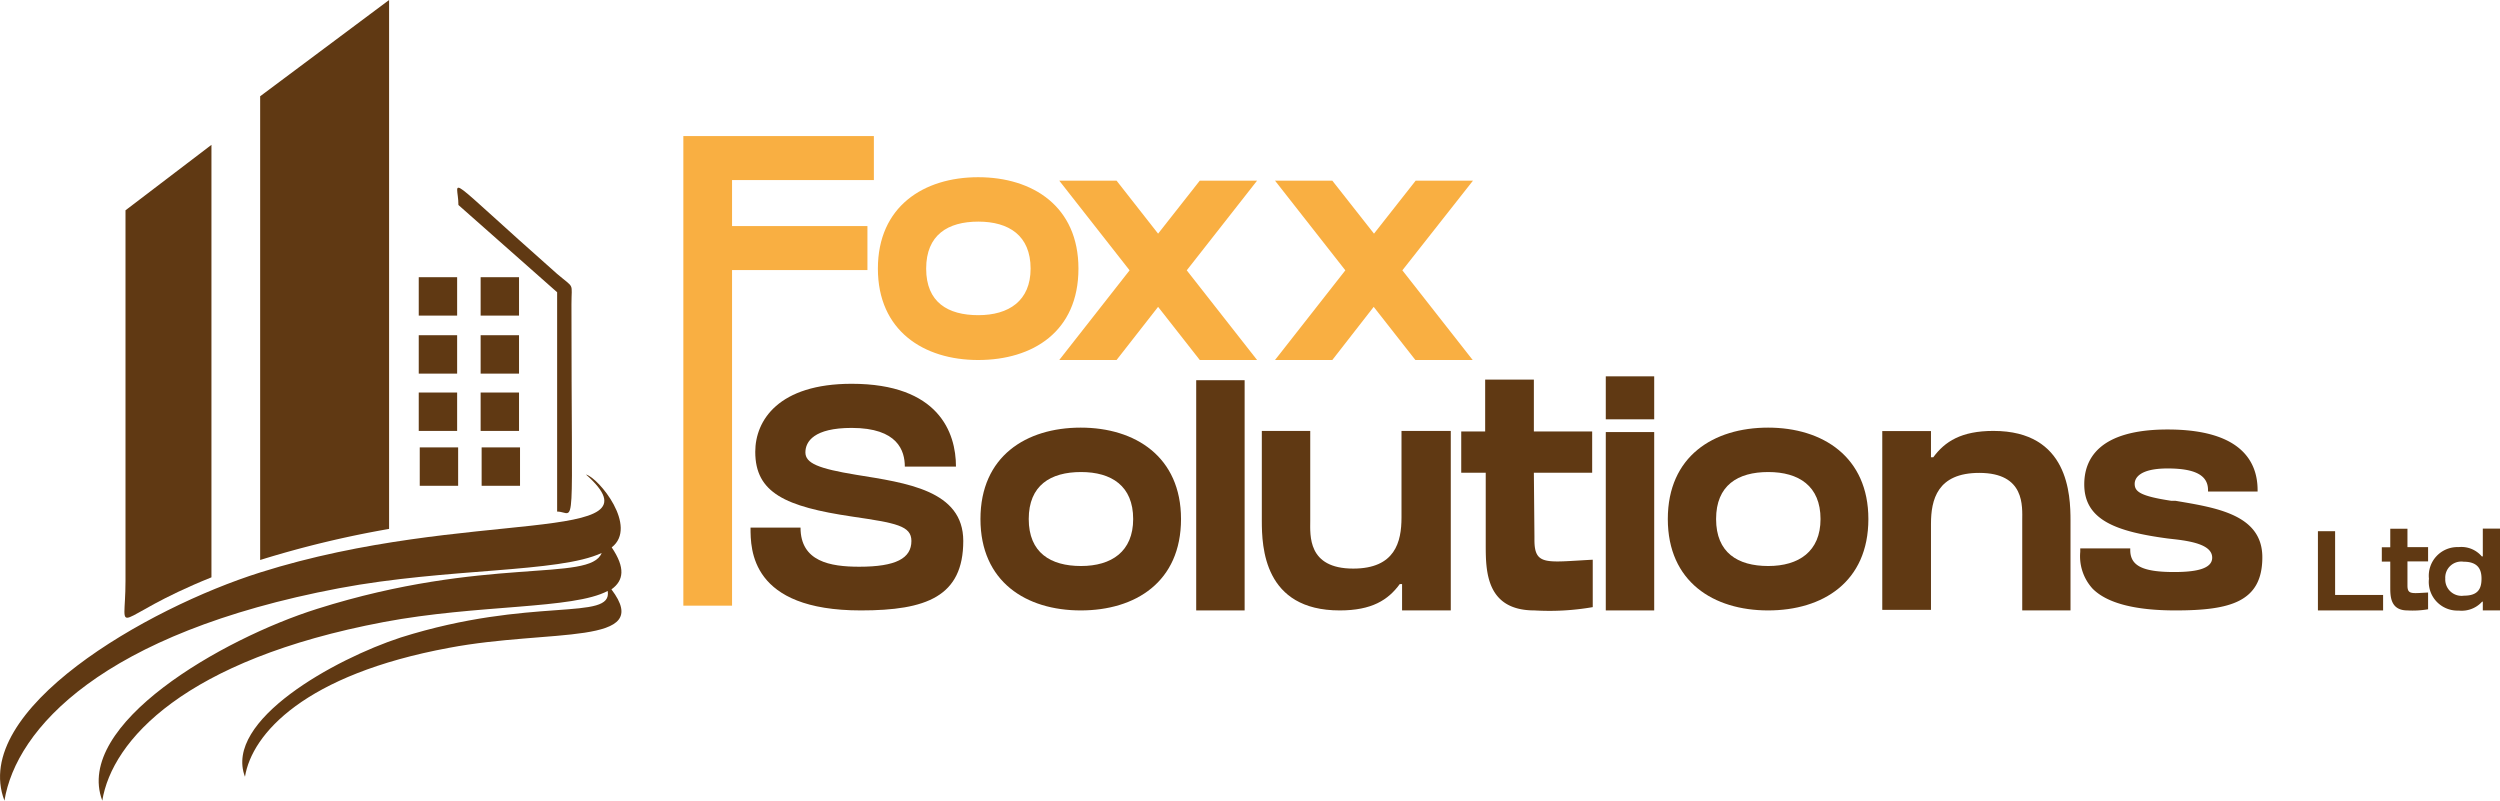
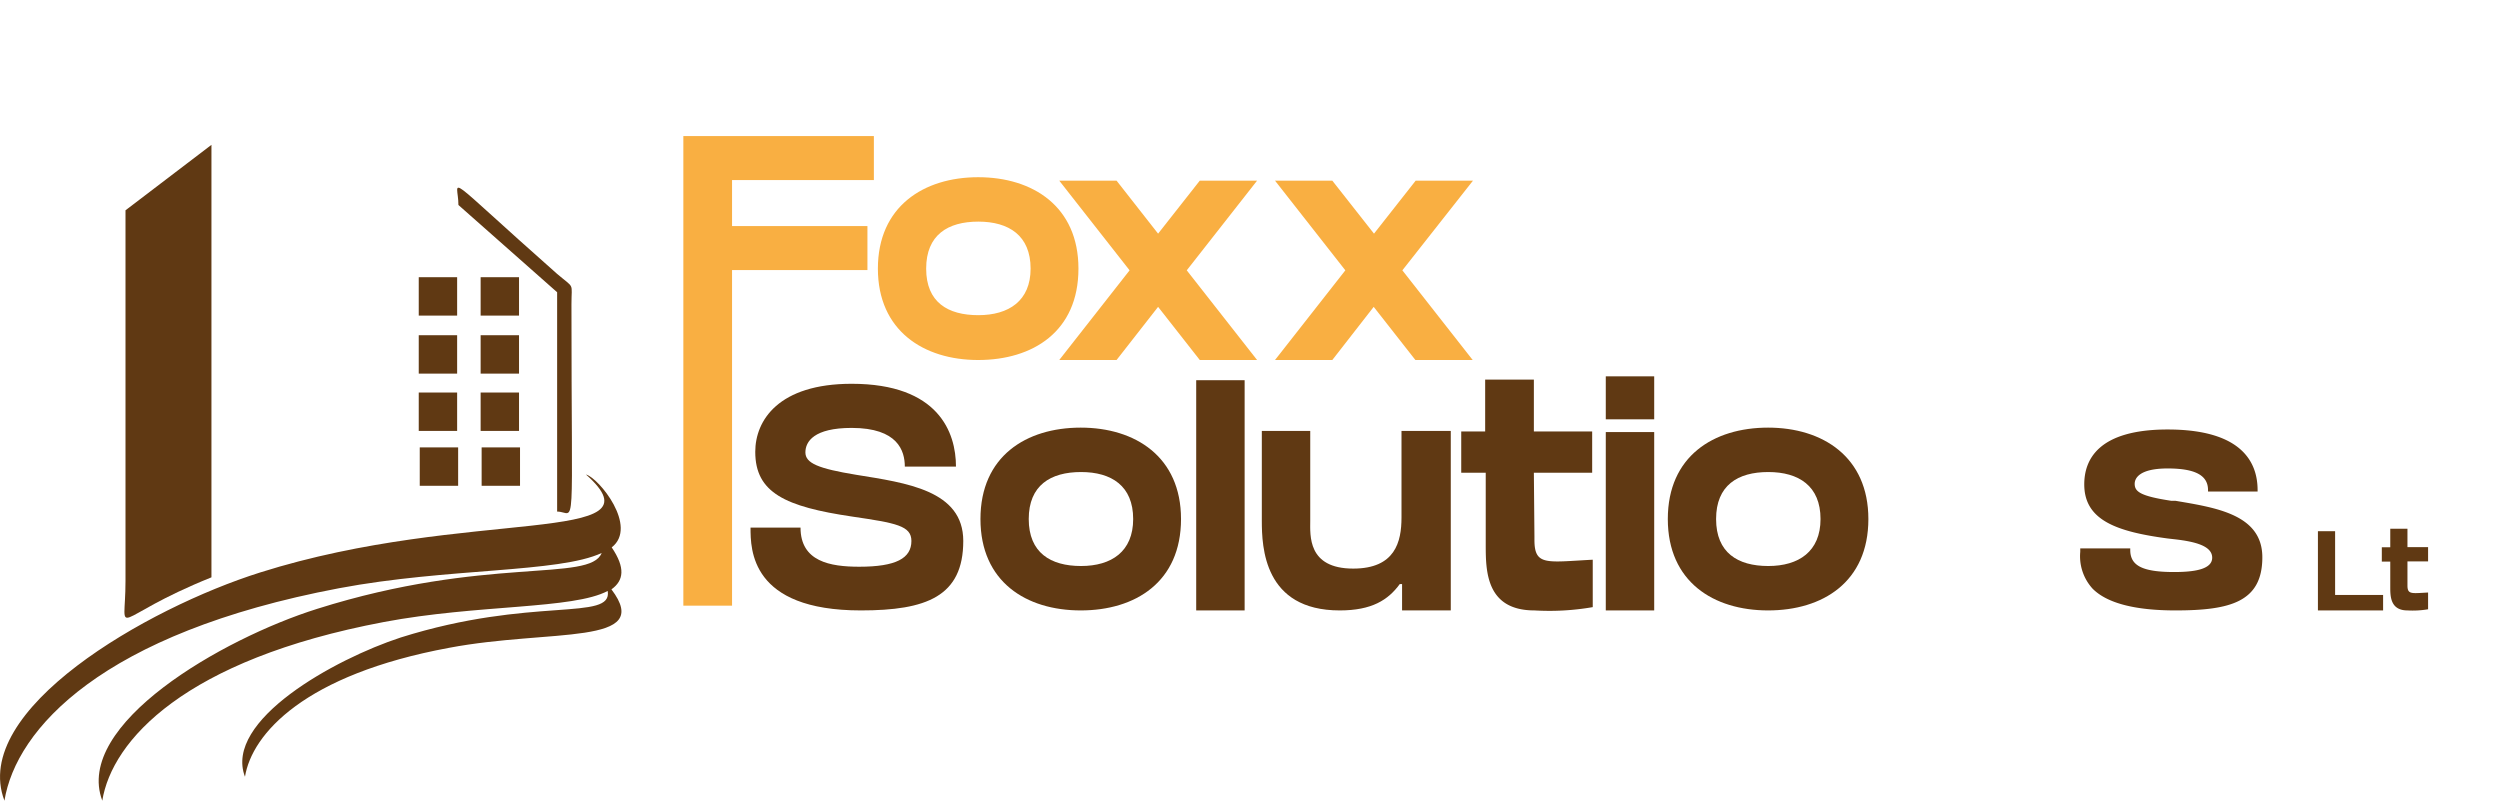
<svg xmlns="http://www.w3.org/2000/svg" viewBox="0 0 174.51 55.89">
  <path d="M61,9.5v3.07H51.1v3.21h9.45v3.07H51.1V42.28H47.7V9.5Z" fill="#f9af42" />
  <path d="M75.28,18.75c0,4.4-3.19,6.38-7,6.38s-7-2.05-7-6.38,3.19-6.38,7-6.38S75.28,14.41,75.28,18.75Zm-3.34,0c0-2.31-1.52-3.28-3.65-3.28s-3.64.93-3.64,3.28S66.16,22,68.29,22,71.94,21,71.94,18.75Z" fill="#f9af42" />
  <path d="M82.84,18.87l4.91,6.26h-4l-2.91-3.71-2.9,3.71h-4l4.91-6.26-4.91-6.26h4l2.9,3.7,2.91-3.7h4Z" fill="#f9af42" />
  <path d="M97.89,18.87l4.91,6.26h-4l-2.91-3.71L93,25.13H89l4.91-6.26L89,12.61h4l2.91,3.7,2.91-3.7h4Z" fill="#f9af42" />
  <path d="M163,41.53h3.35v1.08h-4.55V37.08H163Z" fill="#603913" />
  <path d="M168.05,40.78h0v.09c0,.64.29.55,1.44.49v1.17a6.4,6.4,0,0,1-1.44.08c-1.2,0-1.2-1-1.2-1.63V39.2h-.59v-1h.59V36.91h1.2v1.28h1.44v1h-1.44Z" fill="#603913" />
-   <path d="M174.51,36.9v5.71h-1.2V42h-.05a1.92,1.92,0,0,1-1.64.62,2,2,0,0,1-2.07-2.22,2,2,0,0,1,2.07-2.21,1.87,1.87,0,0,1,1.62.65h.07V36.9Zm-1.29,3.49c0-.6-.21-1.18-1.25-1.18a1.12,1.12,0,0,0-1.28,1.18A1.14,1.14,0,0,0,172,41.58C173,41.58,173.22,41.07,173.22,40.39Z" fill="#603913" />
  <path d="M67.24,37.76c0,3.88-2.58,4.85-7.15,4.85-7.7,0-7.7-4.26-7.7-5.78h3.49c0,2.37,2.07,2.73,4.1,2.73,2.57,0,3.64-.59,3.64-1.8,0-1.06-1.07-1.25-4.13-1.7-4.67-.69-6.77-1.66-6.77-4.52,0-2.2,1.63-4.75,6.73-4.75,6.07,0,7.28,3.4,7.28,5.78H63.16c0-1.09-.48-2.7-3.71-2.7-2.63,0-3.23.95-3.23,1.71s.92,1.13,3.53,1.56C63.26,33.71,67.24,34.22,67.24,37.76Z" fill="#603913" />
  <path d="M82.44,36.23c0,4.4-3.19,6.38-7,6.38s-7-2-7-6.38,3.19-6.38,7-6.38S82.44,31.89,82.44,36.23Zm-3.34,0c0-2.31-1.51-3.28-3.64-3.28s-3.65.93-3.65,3.28,1.52,3.28,3.65,3.28S79.1,38.5,79.1,36.23Z" fill="#603913" />
  <path d="M83.5,42.61V26.54h3.38V42.61Z" fill="#603913" />
  <path d="M101.27,30.08V42.61h-3.4V40.77h-.16c-.81,1.11-1.95,1.84-4.19,1.84-5.3,0-5.44-4.43-5.44-6.26V30.08h3.38v6.27c0,1-.21,3.34,3,3.34,2.93,0,3.37-1.87,3.37-3.56V30.08Z" fill="#603913" />
  <path d="M107.11,37.43h0v.25c0,1.83.82,1.56,4.07,1.39v3.31a17.69,17.69,0,0,1-4.07.23c-3.4,0-3.4-2.79-3.4-4.61V33H102V30.12h1.67V26.5h3.4v3.62h4.07V33h-4.07Z" fill="#603913" />
  <path d="M112.09,29.27v-3h3.38v3Zm0,13.34V30.16h3.38V42.61Z" fill="#603913" />
  <path d="M130.42,36.23c0,4.4-3.19,6.38-7,6.38s-7-2-7-6.38,3.19-6.38,7-6.38S130.42,31.89,130.42,36.23Zm-3.34,0c0-2.31-1.52-3.28-3.65-3.28s-3.64.93-3.64,3.28,1.51,3.28,3.64,3.28S127.08,38.5,127.08,36.23Z" fill="#603913" />
-   <path d="M144.53,36.35v6.26h-3.37V36.35c0-1,.21-3.34-3-3.34-2.93,0-3.37,1.87-3.37,3.56v6h-3.4V30.09h3.4v1.83h.16c.81-1.1,1.95-1.84,4.2-1.84C144.39,30.08,144.53,34.52,144.53,36.35Z" fill="#603913" />
  <path d="M157.92,38.9c0,3.11-2.22,3.71-6.07,3.71-2.83,0-4.78-.51-5.78-1.52a3.36,3.36,0,0,1-.86-2.57v-.24h3.49v.11c0,1.07.8,1.54,3.06,1.54,1.36,0,2.66-.17,2.66-1s-1.21-1.12-2.56-1.28l-.53-.06c-3.6-.48-5.84-1.28-5.84-3.78,0-1.74,1-3.83,5.82-3.83,5.19,0,6.28,2.3,6.28,4.23v.1h-3.46v-.1c0-1-.84-1.51-2.82-1.51s-2.3.69-2.3,1.07c0,.55.39.86,2.57,1.19l.29,0C154.7,35.44,157.92,35.92,157.92,38.9Z" fill="#603913" />
-   <path d="M27.16,0l-9,6.72V39.09a71.4,71.4,0,0,1,9-2.17Z" fill="#603913" />
  <path d="M14.76,10.11l-6,4.57V40.57c0,4.15-1.2,2.63,6-.27Z" fill="#603913" />
  <path d="M38.89,35.71c1.33,0,1,2.34,1-14.47,0-1.56.25-1.06-1-2.12C30.61,11.8,32,12.49,32,14.31l6.89,6.09Z" fill="#603913" />
  <path d="M40.87,33.11s0,0,0,0Z" fill="#603913" />
  <path d="M42.7,38.21c1.86-1.45-.9-4.85-1.8-5.09,5.63,5-8.21,2.25-22.74,6.84C10.26,42.45-2.11,49.56.31,55.89c.81-5,6.81-11.7,23.36-14.83C31.27,39.63,39,40,42,38.6c-.81,2.07-8.08.18-19.86,3.9-6.64,2.09-17,8.07-15,13.39.68-4.2,5.73-9.84,19.65-12.47,6.56-1.24,13.22-.88,15.63-2.17.36,2.15-5.28.36-14.45,3.25C23.38,46,15.6,50.29,17.1,54.22c.49-3,4.15-7.13,14.25-9,7.09-1.34,14.34-.11,11.33-4.08C43.55,40.52,43.66,39.63,42.7,38.21Z" fill="#603913" />
  <rect x="29.23" y="19.35" width="2.68" height="2.68" fill="#603913" />
  <rect x="33.55" y="19.35" width="2.68" height="2.68" fill="#603913" />
  <rect x="29.23" y="23.4" width="2.68" height="2.68" fill="#603913" />
  <rect x="33.55" y="23.4" width="2.68" height="2.68" fill="#603913" />
  <rect x="29.23" y="27.4" width="2.68" height="2.68" fill="#603913" />
  <rect x="33.55" y="27.4" width="2.68" height="2.68" fill="#603913" />
  <rect x="29.3" y="31.23" width="2.68" height="2.68" fill="#603913" />
  <rect x="33.62" y="31.23" width="2.68" height="2.68" fill="#603913" />
</svg>